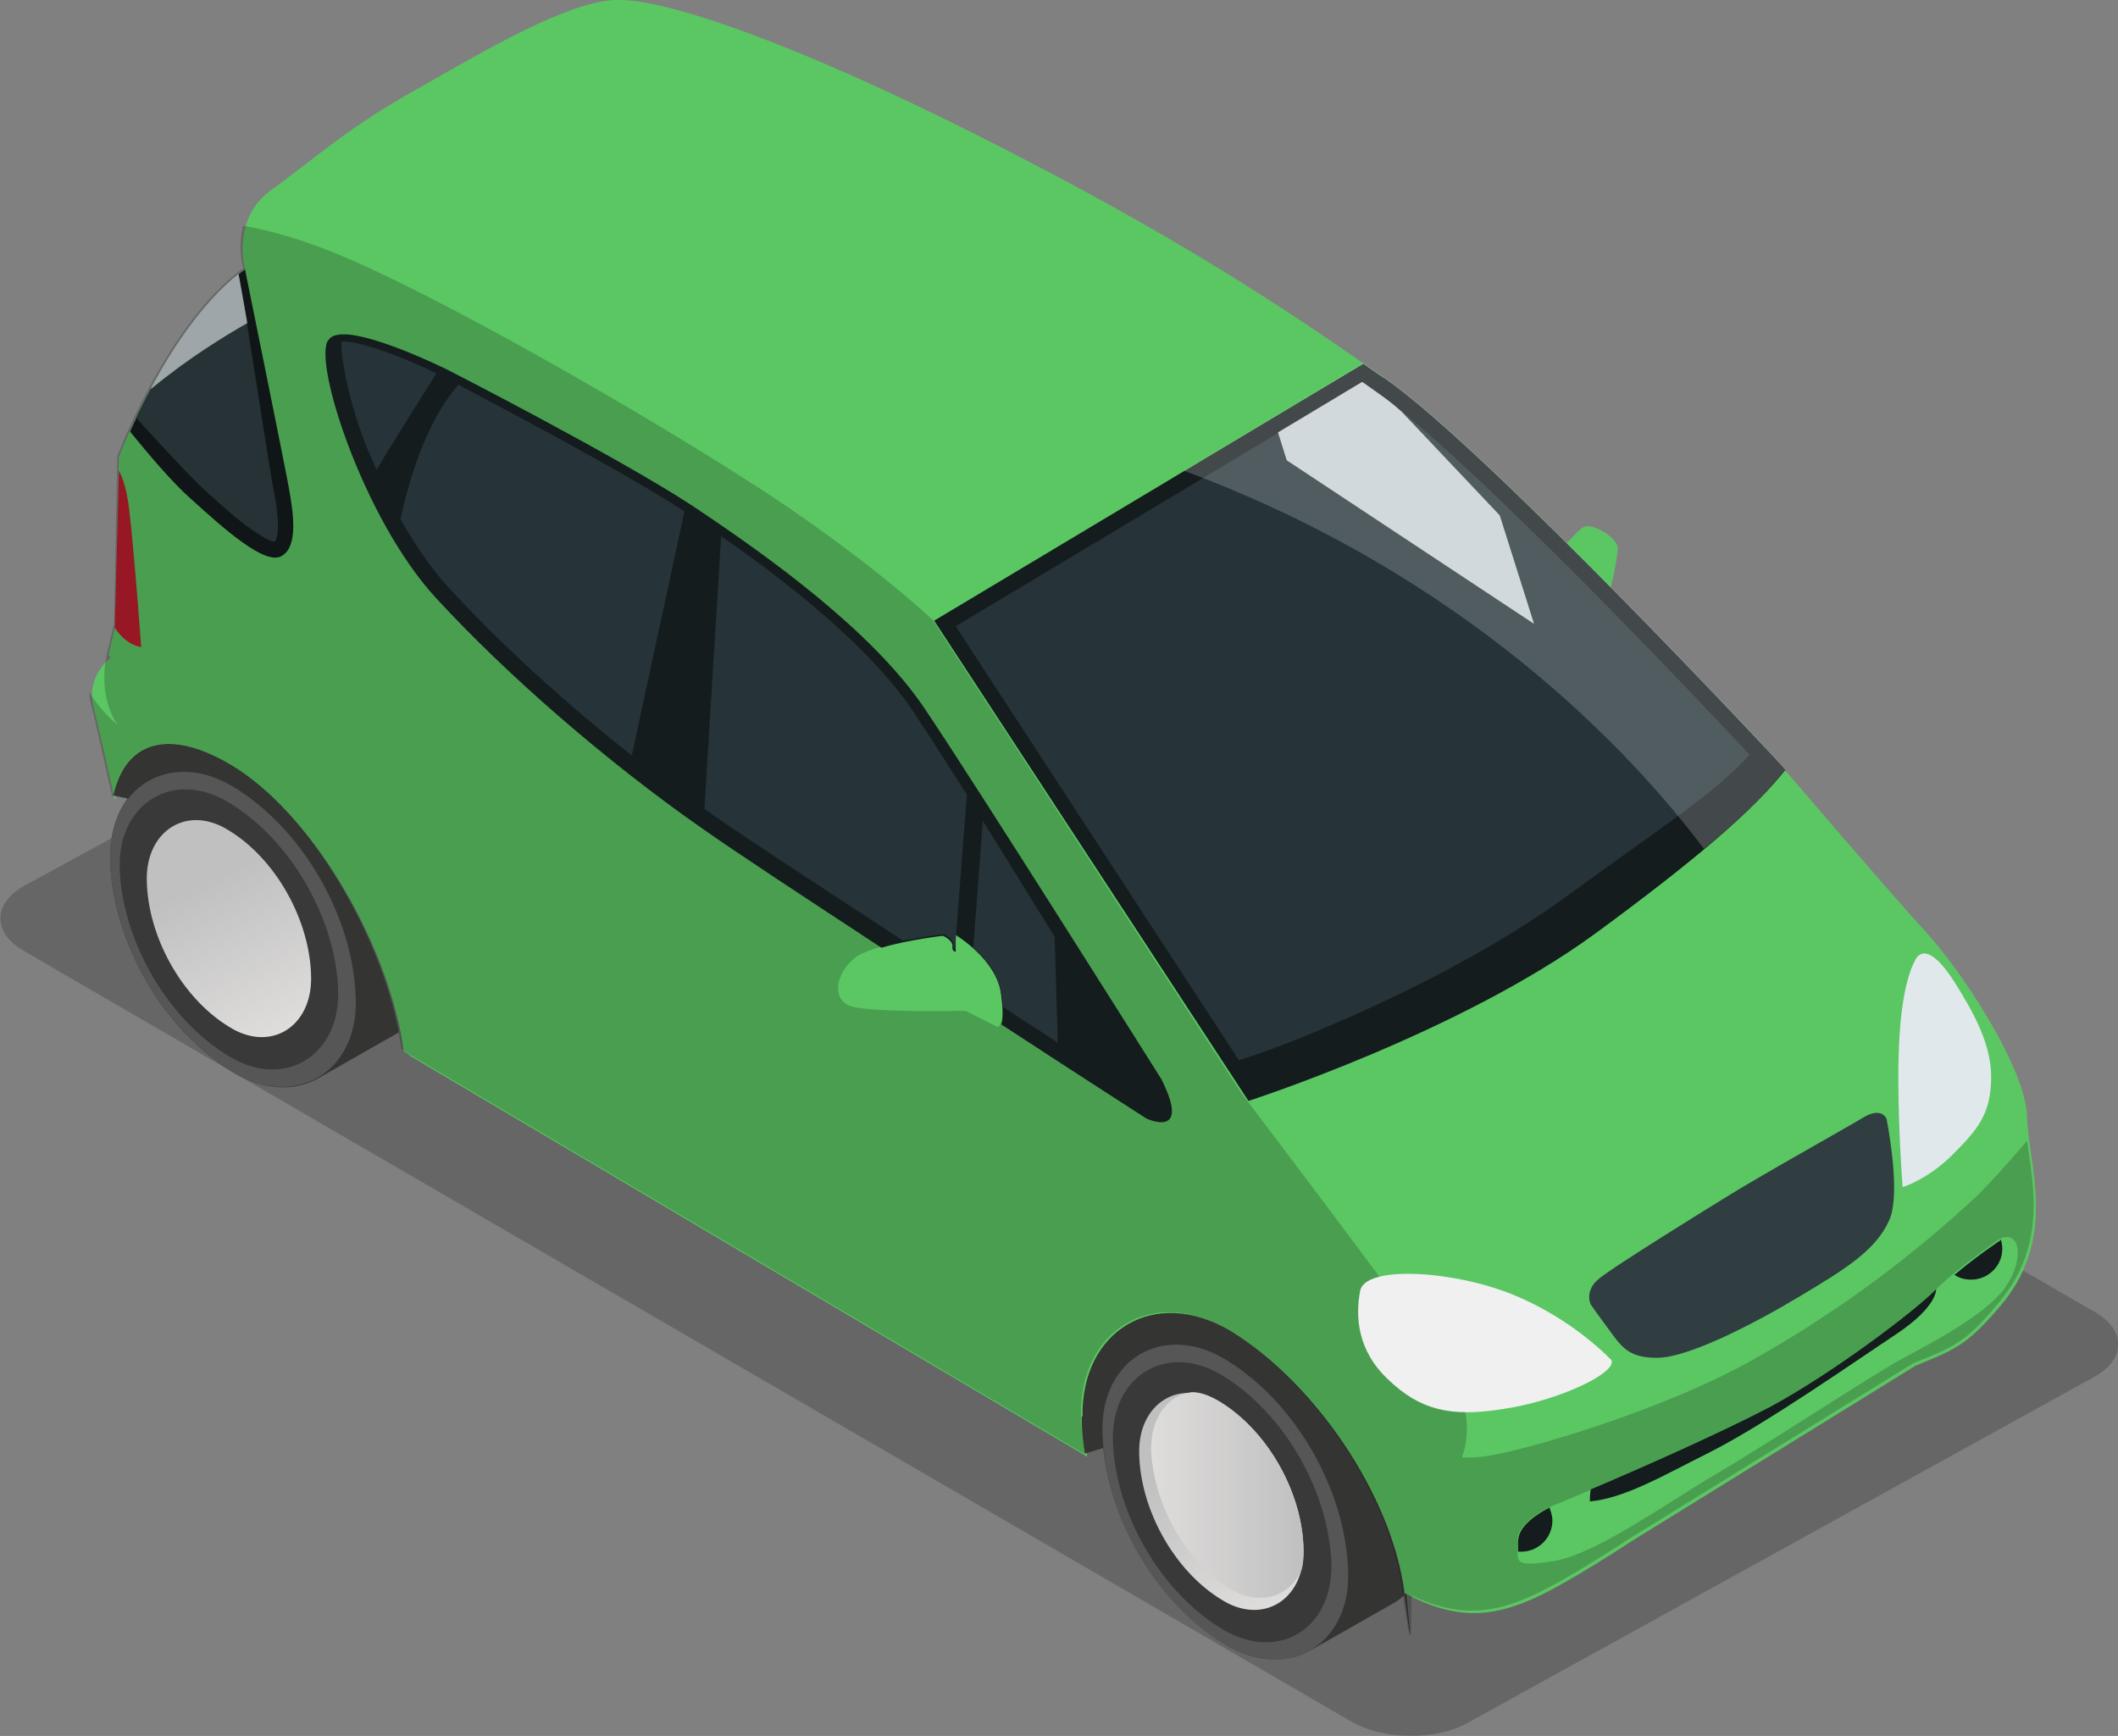
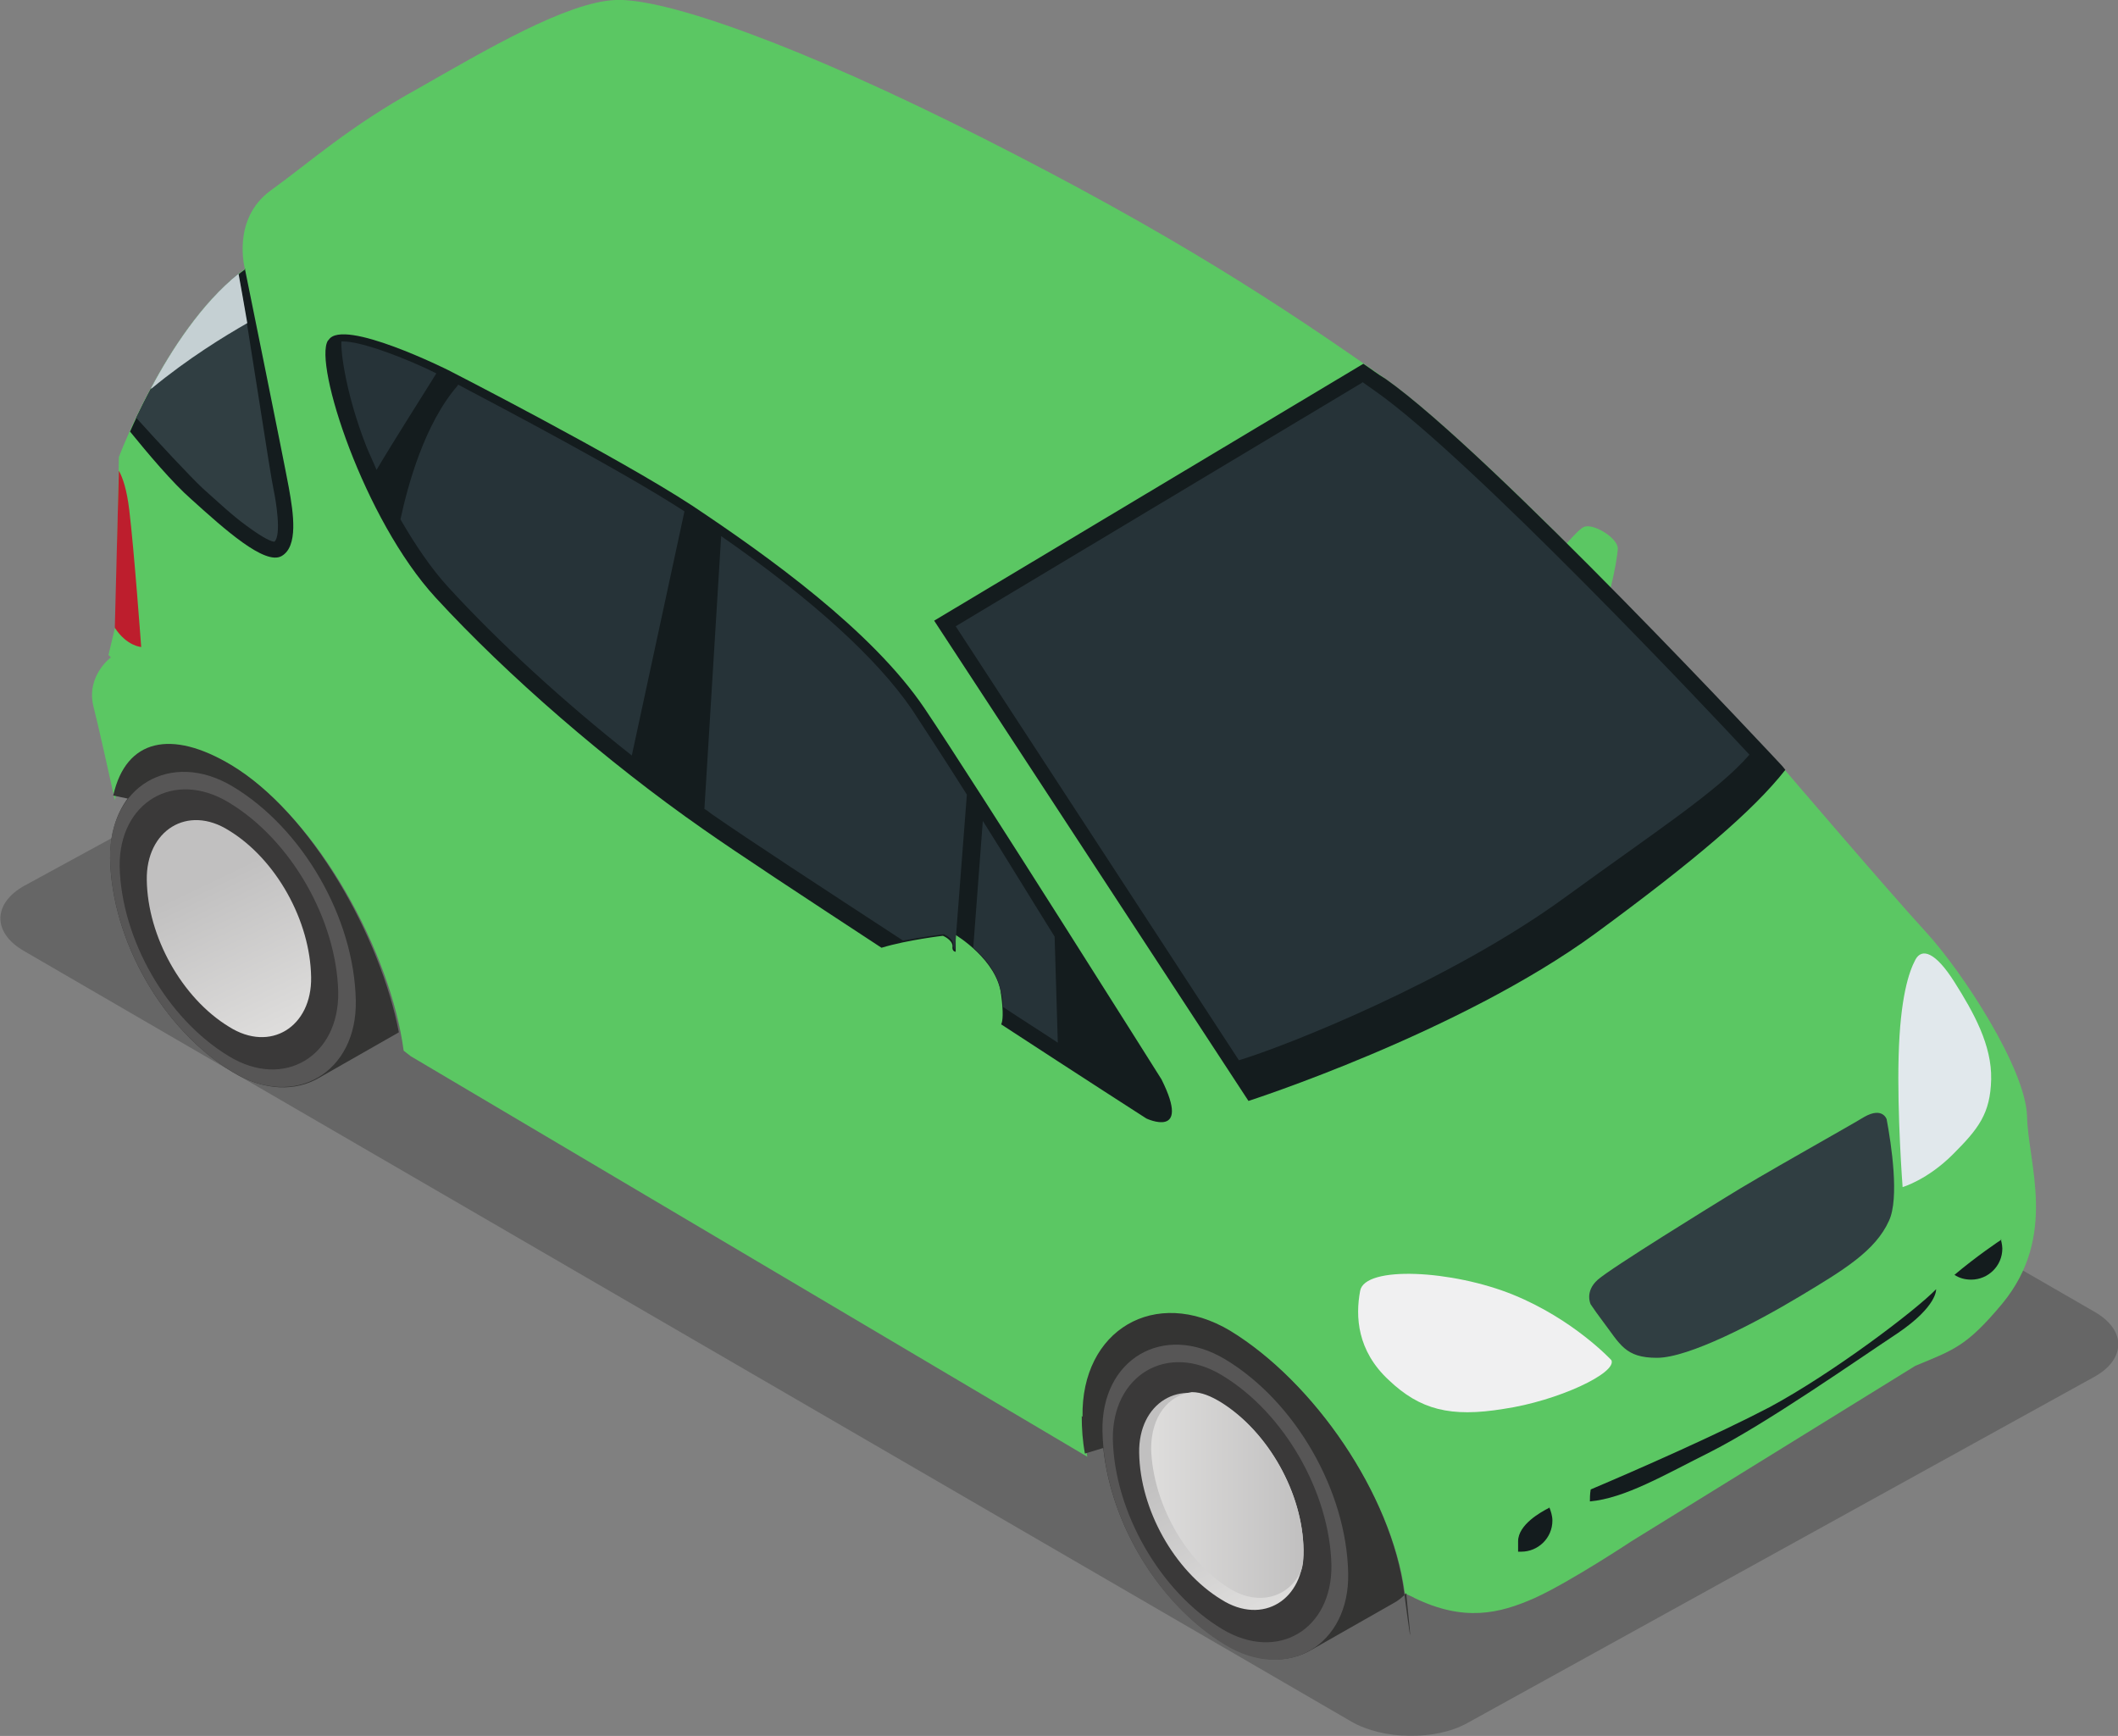
<svg xmlns="http://www.w3.org/2000/svg" xmlns:xlink="http://www.w3.org/1999/xlink" viewBox="0 0 26.55 21.76">
  <rect x="0" y="0" width="26.55" height="21.76" fill="#808080" stroke="none" />
  <linearGradient id="a" gradientTransform="matrix(-1 0 0 1 -6924.92 0)" gradientUnits="userSpaceOnUse" x1="-6927.51" x2="-6928.42" y1="11.05" y2="12.95">
    <stop offset="0" stop-color="#c1c0c0" />
    <stop offset="1" stop-color="#dedddc" />
  </linearGradient>
  <linearGradient id="b" x1="-6939.95" x2="-6940.86" xlink:href="#a" y1="18.23" y2="20.12" />
  <linearGradient id="c" x1="-6941.26" x2="-6939.35" xlink:href="#a" y1="18.75" y2="18.75" />
  <path d="m.31 11.1c-.4.22-.41.59-.01.82l16.64 9.66c.4.23 1.05.24 1.45.02l7.86-4.34c.4-.22.41-.59 0-.82l-16.63-9.6c-.4-.23-1.05-.24-1.46-.02z" opacity=".2" />
  <path d="m1.36 8.21.09-.38.04-2.1s.62-1.66 1.58-2.36c0 0-.17-.62.32-.98.5-.36.98-.8 1.85-1.28.86-.49 1.86-1.08 2.47-1.11s2.28.55 4.63 1.74 3.71 2.08 5.03 3.01c.52.37 1.4 1.19 2.27 2.06.09-.1.18-.2.23-.21.12-.03.4.14.41.27 0 .07-.04.3-.09.5 1.14 1.16 2.14 2.23 2.14 2.23s1.35 1.58 1.81 2.08 1.25 1.71 1.27 2.31c.01.59.39 1.5-.31 2.35-.45.54-.61.58-1.09.78l-3.56 2.2s-.77.51-1.21.71c-.45.2-.89.3-1.51 0-.03-.02-.07-.03-.12-.06-.16-1.22-1.13-2.64-2.18-3.27-.94-.57-1.87-.01-1.85 1.08 0 .16.02.32.05.48l-8.48-5.02-.09-.07c-.16-1.22-1.07-2.91-2.13-3.55-.77-.46-1.34-.33-1.49.41-.07-.31-.2-.91-.27-1.18-.09-.38.22-.61.22-.61z" fill="#5bc763" />
  <path d="m1.42 9.97c.16-.71.73-.83 1.48-.38 1 .6 1.87 2.15 2.1 3.35l-1 .57c-.29.17-.68.17-1.08-.07-.88-.53-1.52-1.65-1.54-2.68 0-.31.08-.56.22-.75l-.19-.04z" fill="#343433" />
  <path d="m1.38 10.76c.02 1.03.66 2.15 1.54 2.68.78.47 1.56 0 1.54-.9-.02-1.03-.66-2.15-1.54-2.68-.78-.47-1.56 0-1.54.9z" fill="#575656" />
  <path d="m1.5 10.86c.02.91.59 1.91 1.37 2.38.69.42 1.38 0 1.37-.8-.02-.91-.59-1.91-1.37-2.38-.69-.42-1.38 0-1.37.8z" fill="#3a3939" />
  <path d="m1.84 11.03c.01.71.44 1.48 1.03 1.84.52.33 1.04 0 1.03-.62-.01-.71-.44-1.48-1.03-1.84-.52-.33-1.04 0-1.03.62z" fill="url(#a)" />
  <path d="m13.57 17.76c-.02-1.09.91-1.64 1.85-1.08 1.05.64 2.02 2.05 2.18 3.27s.02.01.03.02c-.05.05-.11.1-.17.13l-1.02.58c-.29.17-.68.17-1.08-.07-.82-.49-1.43-1.49-1.53-2.46l-.23.07c-.03-.16-.04-.32-.04-.47z" fill="#343433" />
  <path d="m13.82 17.94c.02 1.03.66 2.15 1.54 2.68.78.47 1.56 0 1.54-.9-.02-1.03-.66-2.15-1.54-2.68-.78-.47-1.56 0-1.54.9z" fill="#575656" />
-   <path d="m13.95 18.04c.02.91.59 1.91 1.37 2.38.7.42 1.38 0 1.37-.8-.02-.91-.59-1.91-1.37-2.38-.69-.42-1.38 0-1.37.8z" fill="#3a3939" />
+   <path d="m13.95 18.04c.02.91.59 1.91 1.37 2.38.7.42 1.38 0 1.37-.8-.02-.91-.59-1.91-1.37-2.38-.69-.42-1.38 0-1.37.8" fill="#3a3939" />
  <path d="m14.28 18.21c.01.71.44 1.48 1.03 1.84.52.33 1.04 0 1.03-.62-.01-.71-.44-1.48-1.03-1.84-.52-.33-1.04 0-1.03.62z" fill="url(#b)" />
  <path d="m15.41 19.91c-.56-.35-.96-1.08-.98-1.75 0-.4.21-.67.51-.71.12 0 .24.05.37.13.59.37 1.02 1.14 1.03 1.84 0 .1 0 .19-.03.27-.15.33-.53.45-.9.22z" fill="url(#c)" />
  <path d="m11.71 7.78 5.38-3.22c.09.06.18.13.28.19 1.32.93 4.96 4.84 4.96 4.84s.02.02.05.06c-.4.51-1.14 1.14-2.38 2.05-1.71 1.25-4.35 2.1-4.35 2.1z" fill="#141c1e" />
  <path d="m17.08 4.79c.06.04.11.08.17.12 1.19.84 4.19 4.02 4.68 4.55-.4.46-1.16.95-2.3 1.78-1.45 1.06-3.53 1.88-4.1 2.05l-3.55-5.44 5.09-3.05z" fill="#263338" />
  <path d="m3.07 3.37s.49 2.41.55 2.74.12.74-.09.86-.72-.34-1.13-.71c-.24-.21-.55-.58-.77-.85.23-.52.75-1.53 1.45-2.04z" fill="#141c1e" />
  <path d="m1.7 5.25c.25-.52.7-1.34 1.29-1.82.14.78.39 2.48.44 2.71.03.14.1.57.01.65-.03 0-.12-.03-.35-.2-.18-.13-.37-.31-.55-.47-.16-.15-.56-.58-.83-.88z" fill="#303e42" />
  <path d="m1.89 4.87c.26-.49.64-1.07 1.1-1.44.03.17.07.38.11.62-.28.16-.74.44-1.2.82z" fill="#c5d0d3" />
-   <path d="m17.08 4.79c.06.04.11.08.17.12.1.07.21.15.32.25l1.23 1.3.43 1.36-3.1-2.05-.11-.35 1.05-.63z" fill="#c5d0d3" />
-   <path d="m17.09 4.55c.09.06.18.13.28.19 1.32.93 4.96 4.84 4.96 4.84s.02.02.05.06c-.22.29-.55.61-1.02 1-.91-1.21-2.97-3.42-6.52-4.74z" fill="#fff" opacity=".2" />
  <path d="m1.44 7.87v-.03s.05-1.94.05-1.94c.05.09.1.24.13.49.06.49.15 1.72.15 1.72s-.18-.01-.33-.24z" fill="#bd1e2d" />
  <path d="m21.63 15.01c.43-.27 1.51-.87 1.74-1.01.23-.13.28.03.28.03.06.32.16.99.03 1.27-.17.38-.57.62-1.12.95s-1.39.77-1.79.77-.46-.17-.68-.46c-.06-.08-.11-.15-.15-.21 0 0-.08-.16.09-.31s1.47-.95 1.6-1.03z" fill="#303e42" />
  <path d="m23.79 16.71c-.5.33-1.64 1.13-2.35 1.49-.58.29-1.07.58-1.51.62 0-.04 0-.09.01-.15.59-.25 1.59-.69 2.24-1.03.8-.43 1.84-1.22 2.09-1.48 0 0 .02.21-.48.55z" fill="#141c1e" />
  <path d="m19.42 18.89c.02.05.04.11.04.17 0 .22-.18.39-.39.39-.01 0-.03 0-.04 0 0-.04 0-.08 0-.13 0-.21.29-.37.39-.42z" fill="#141c1e" />
  <path d="m25.08 15.53s.02.07.02.12c0 .22-.18.39-.39.39-.08 0-.15-.02-.21-.06.26-.22.58-.44.59-.44z" fill="#141c1e" />
-   <path d="m1.12 8.67s0 .1.02.15c.07.27.2.88.27 1.18.15-.74.73-.87 1.49-.41 1.05.64 1.97 2.33 2.13 3.55l.09.07 8.48 5.02s0 0 0 0c-.03-.16-.04-.32-.05-.48-.02-1.09.91-1.64 1.85-1.08 1.05.64 2.02 2.05 2.18 3.27s.09.04.12.06c.62.3 1.07.2 1.51 0s1.21-.71 1.21-.71l3.56-2.2c.49-.2.65-.24 1.09-.78.58-.7.42-1.44.34-2.01-.24.28-.5.57-.65.71-.72.67-1.64 1.39-2.78 2.03-1.13.64-2.89 1.15-3.34 1.21-.1.02-.21.02-.31.02 0-.02.01-.05.02-.07.16-.64-.21-.97-.52-1.45-.31-.47-2.27-3.05-2.27-3.05l-3.87-5.93s-.56-.54-1.65-1.3c-1.08-.76-3.81-2.37-5.39-3.1-.74-.35-1.26-.48-1.6-.54-.08.28 0 .53 0 .53-.96.7-1.58 2.36-1.58 2.36l-.04 2.1-.09.38s-.13.49.13.88c0 0-.2-.15-.36-.42zm17.9 10.65c0-.26.43-.44.43-.44s1.76-.72 2.73-1.24c.8-.43 1.84-1.22 2.09-1.48.25-.25.81-.64.81-.64.28-.1.29.35 0 .69-.29.33-.94.66-1.27.84s-1.72 1.09-2.32 1.44-1.51 1.01-2.03 1.08c-.52.08-.43 0-.43-.26zm-8.28-7.33c.25-.17 1.08-.27 1.08-.27s.13.05.12.13c0 .08.04.07.04.07v-.21s.52.31.57.75-.05.41-.05.41l-.4-.2s-1.26.03-1.47-.07c-.21-.11-.14-.43.11-.61z" opacity=".2" />
  <path d="m4.12 4.26c.18-.28 1.5.38 1.5.38s2.13 1.09 3.06 1.7c.93.62 2.25 1.56 2.91 2.54s2.97 4.65 2.97 4.65c.38.76-.19.49-.19.49s-.81-.52-1.82-1.18c.02-.04.03-.14 0-.37-.05-.44-.57-.75-.57-.75v.21s-.05 0-.04-.07c0-.08-.12-.13-.12-.13s-.44.05-.77.15c-.93-.61-1.8-1.18-2.24-1.49-1.19-.83-2.45-1.92-3.35-2.9s-1.53-2.93-1.35-3.22z" fill="#141c1e" />
  <g fill="#263338">
    <path d="m9.04 6.72c1.15.8 1.95 1.53 2.39 2.17.15.23.4.61.69 1.07l-.15 1.95s-.02-.03-.02-.07c0-.08-.12-.13-.12-.13s-.25.03-.51.08c-.98-.64-1.93-1.26-2.39-1.58-.03-.02-.06-.05-.1-.07z" />
    <path d="m12.55 12.46c-.03-.25-.2-.45-.35-.58l.12-1.59c.29.46.6.97.9 1.45l.04 1.33c-.21-.14-.45-.29-.69-.45 0-.04 0-.09-.01-.15z" />
    <path d="m4.72 5.89c-.04-.1-.09-.2-.13-.3-.25-.64-.32-1.17-.31-1.31h.02c.25 0 .83.23 1.17.4-.16.26-.5.79-.75 1.21z" />
    <path d="m5.74 4.82c.55.29 2.09 1.1 2.84 1.59l-.66 3.06c-.85-.67-1.67-1.42-2.31-2.12-.2-.22-.4-.51-.59-.84.09-.42.3-1.2.72-1.68z" />
  </g>
  <path d="m20.2 17.05s-.47-.51-1.23-.82-1.86-.37-1.92-.05-.04.75.36 1.12c.39.37.77.47 1.44.36.68-.1 1.42-.45 1.35-.61z" fill="#f0f0f1" />
  <path d="m23.85 14.88s-.07-.91-.05-1.64c.02-.74.13-1.06.21-1.21s.25-.1.49.28.47.79.46 1.22-.16.62-.48.94-.63.41-.63.41z" fill="#e1e8ec" />
</svg>